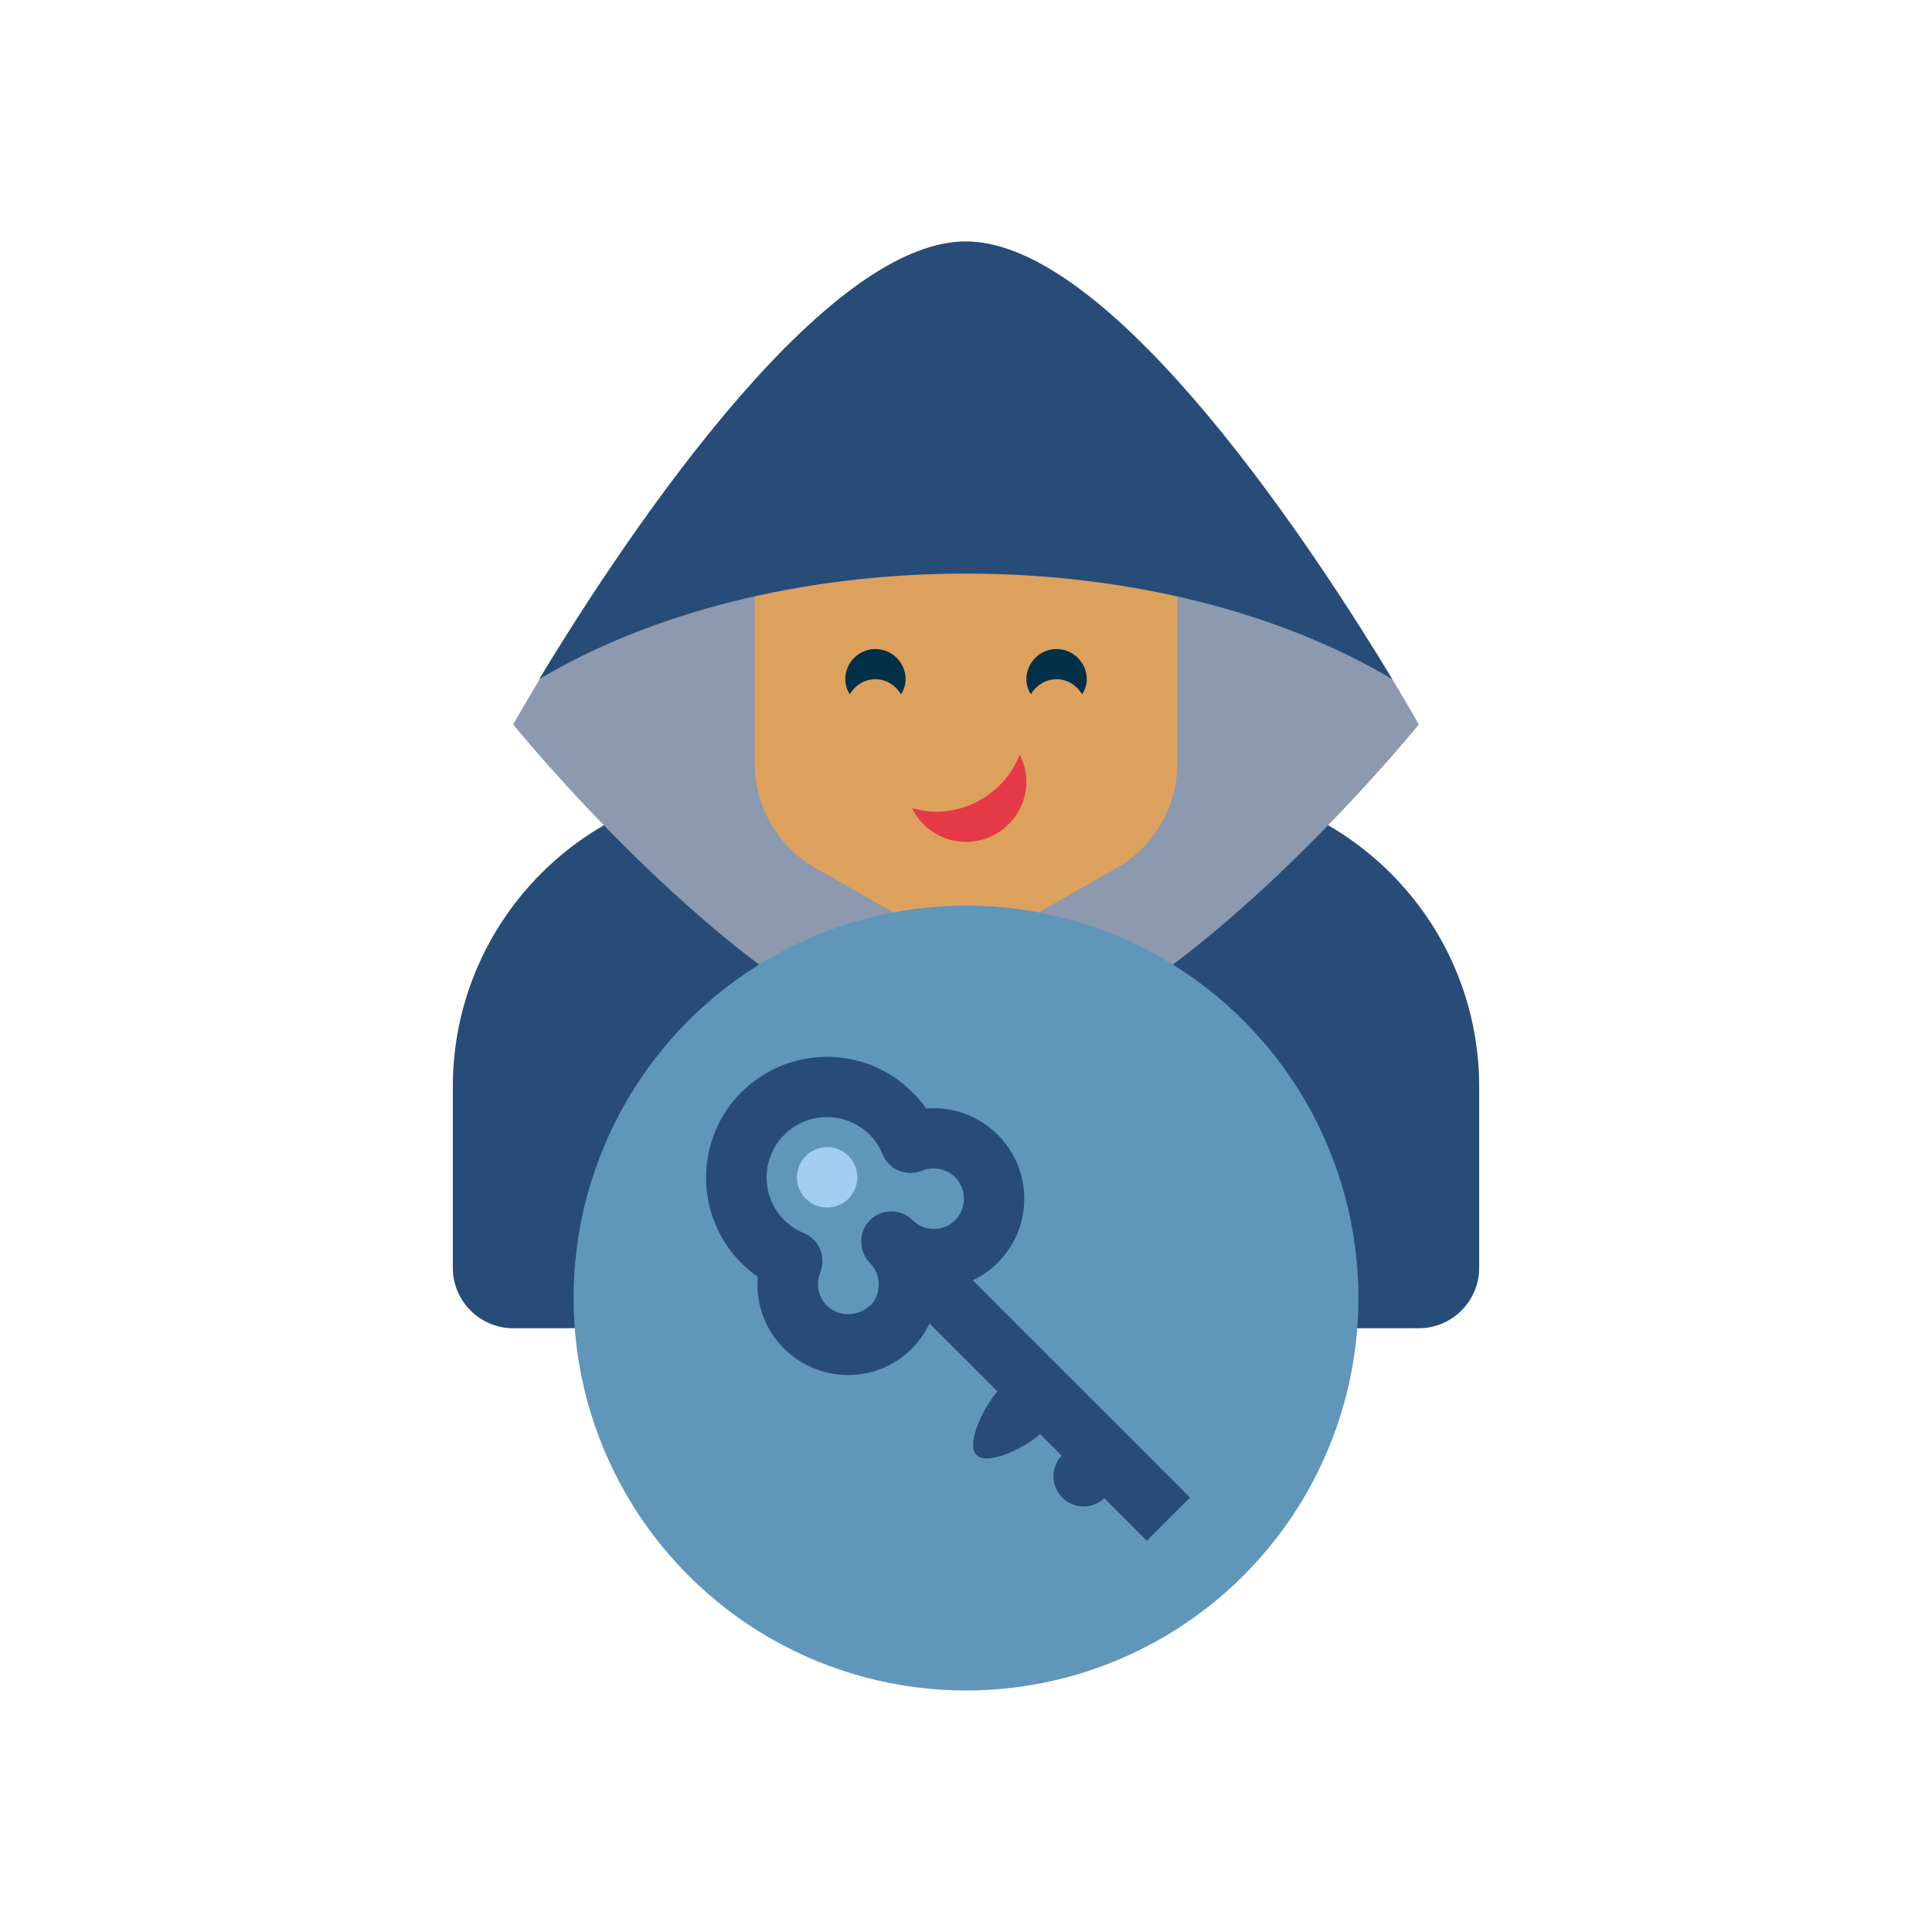
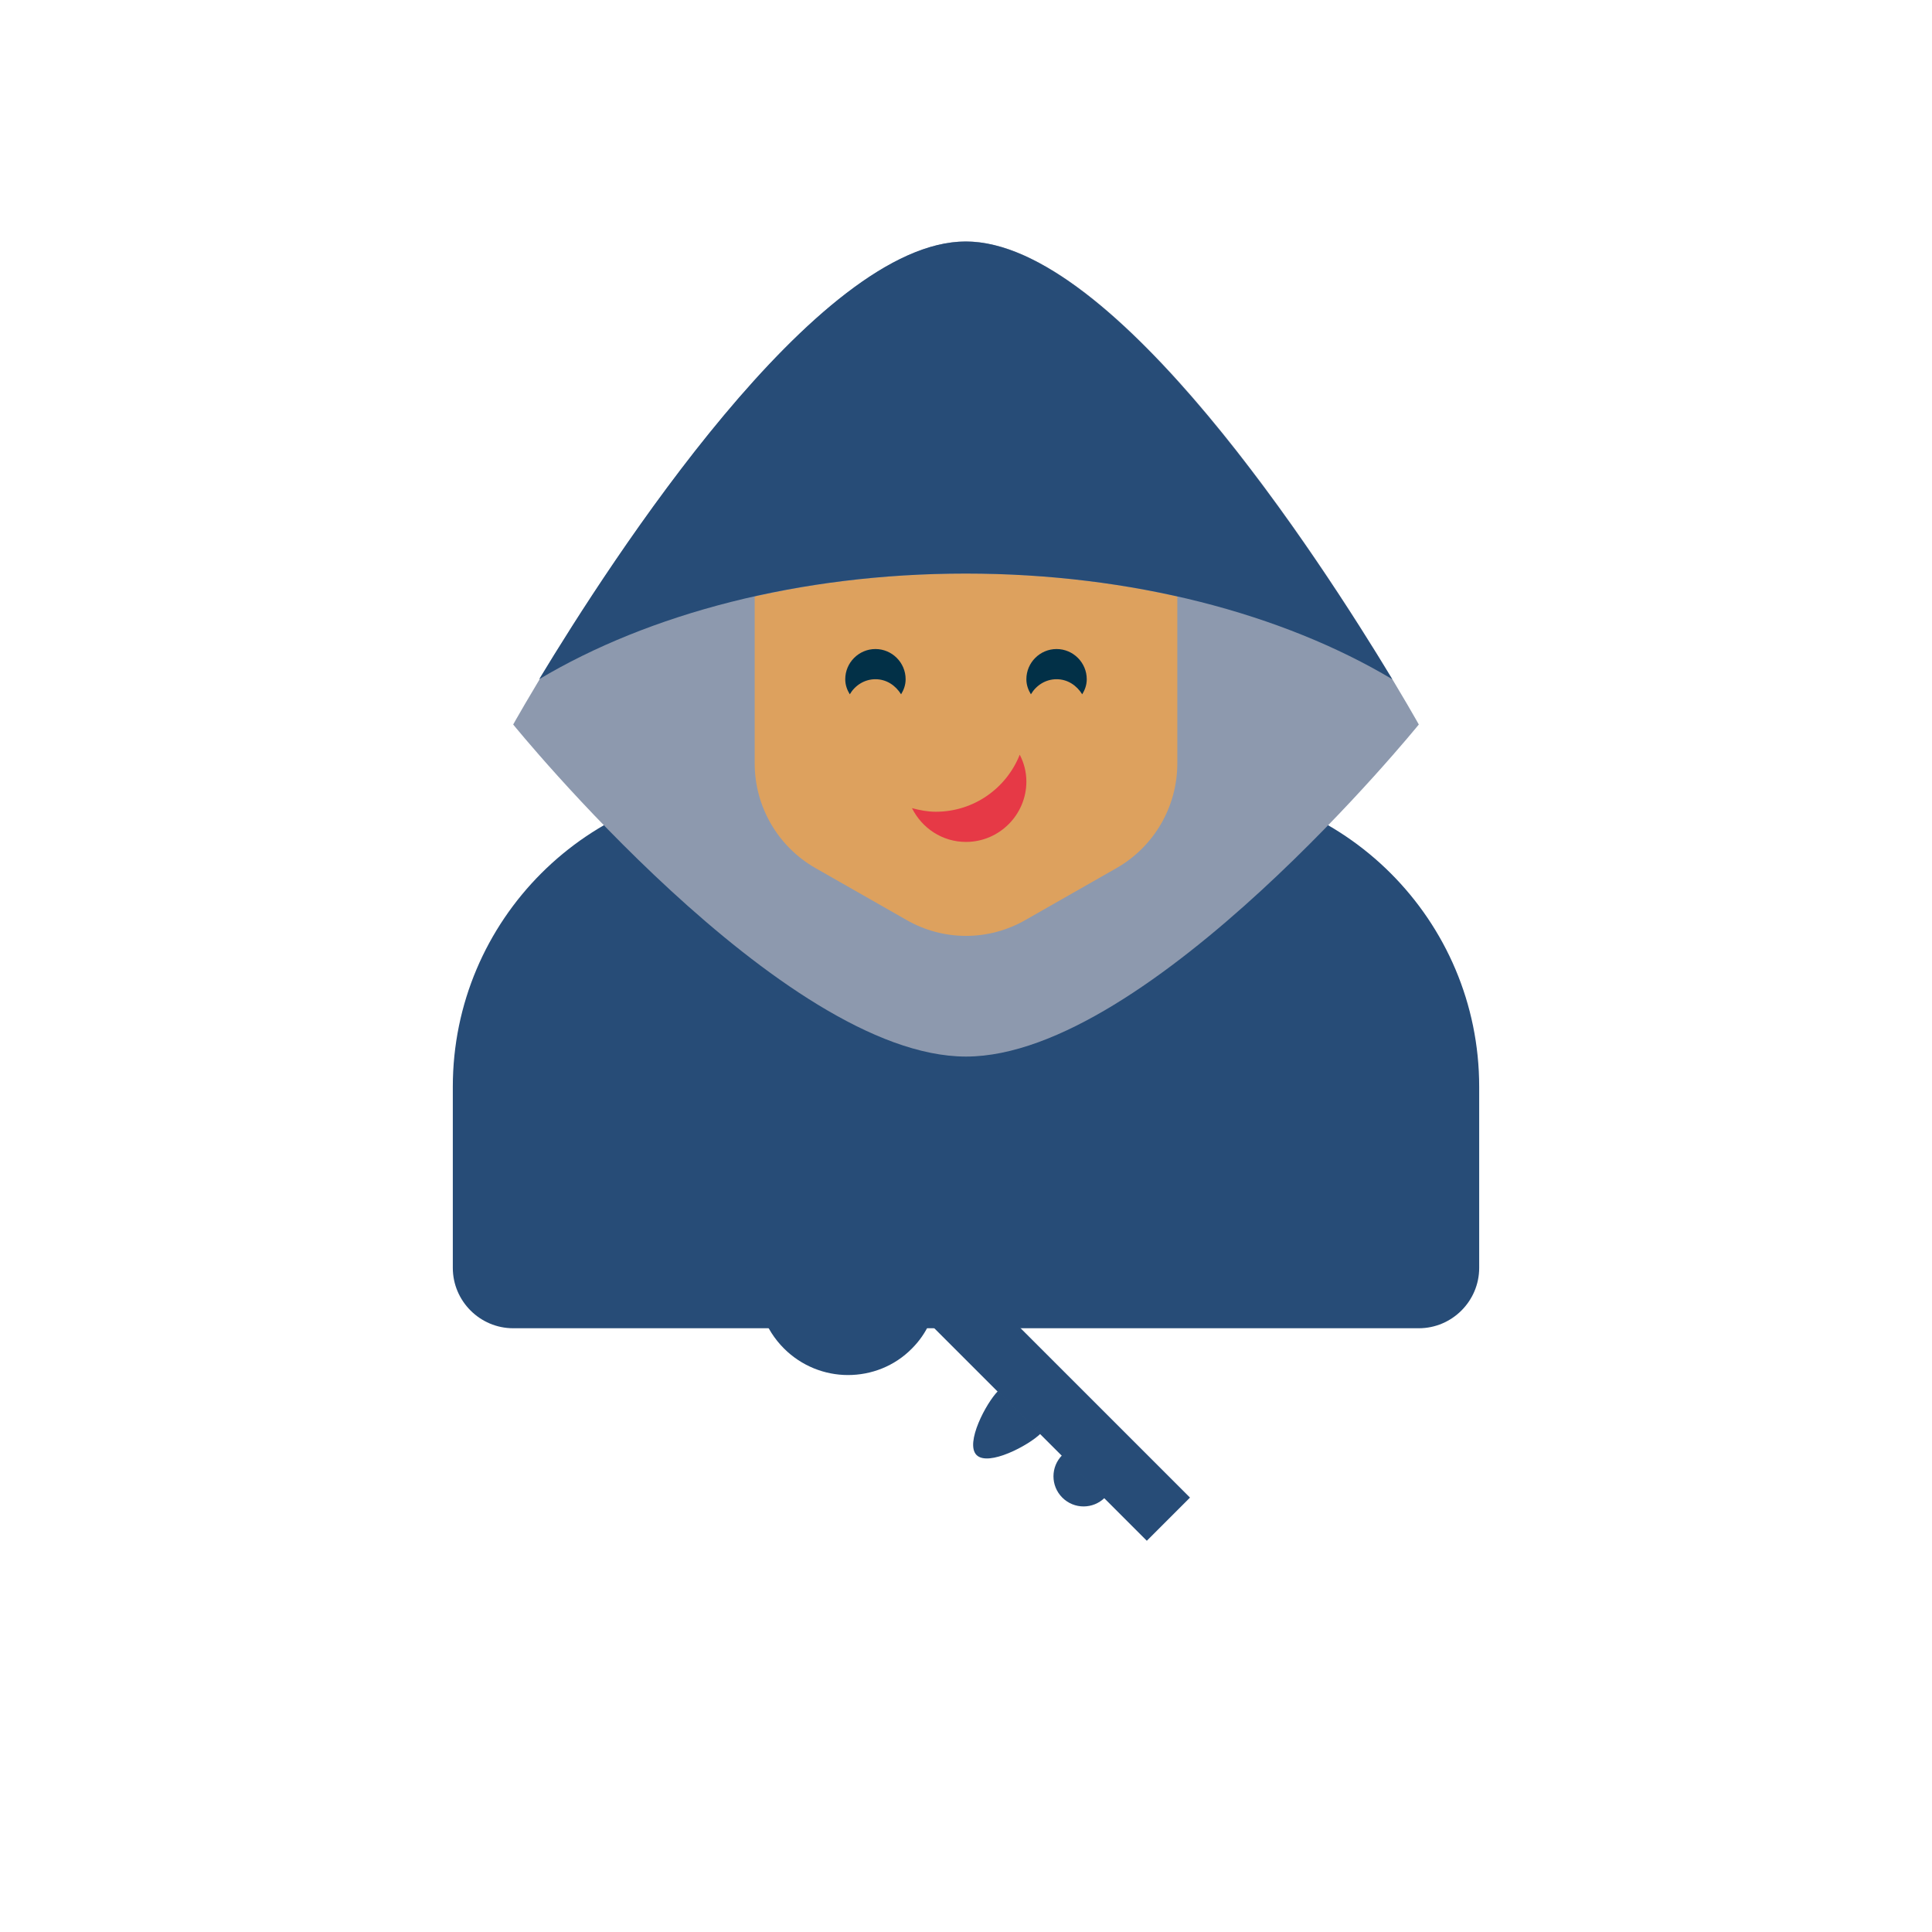
<svg xmlns="http://www.w3.org/2000/svg" id="Layer_1" viewBox="0 0 64 64" data-name="Layer 1">
  <path d="m25 26h14c5.52 0 10 4.48 10 10v6c0 1.1-.9 2-2 2h-30c-1.1 0-2-.9-2-2v-6c0-5.52 4.48-10 10-10z" fill="#274c77" />
  <path d="m47 24s-8.92 11-15 11-15-11-15-11 8.92-16 15-16 15 16 15 16z" fill="#8d99ae" />
  <path d="m39 19.76c-2.18-.49-4.54-.76-7-.76s-4.82.27-7 .76v5.53c0 1.43.77 2.76 2.02 3.47l3 1.71c1.23.71 2.73.71 3.96 0l3-1.71c1.25-.71 2.02-2.04 2.02-3.47z" fill="#dda15e" />
  <path d="m17.86 22.51s0 0 0-.01c3.62-2.16 8.61-3.5 14.13-3.5s10.51 1.34 14.13 3.5v.01s0 0 0-.01c-2.4-3.97-9.2-14.5-14.13-14.5s-11.73 10.53-14.13 14.5z" fill="#274c77" />
-   <circle cx="32" cy="43" fill="#6096ba" r="13" />
-   <path d="m26.7 43.95c.78.78 2.05.78 2.83 0s.78-2.05 0-2.83c.78.78 2.05.78 2.83 0s.78-2.05 0-2.83c-.59-.59-1.45-.73-2.18-.43-.15-.36-.36-.69-.65-.98-1.17-1.17-3.07-1.17-4.24 0s-1.17 3.07 0 4.24c.29.29.62.51.98.65-.3.72-.15 1.59.43 2.18z" fill="#6096ba" />
  <path d="m31 26.89c-.27 0-.53-.05-.79-.12.33.66 1 1.12 1.79 1.12 1.1 0 2-.9 2-2 0-.32-.08-.62-.22-.89-.44 1.11-1.52 1.89-2.78 1.89z" fill="#e63946" />
  <path d="m29 22.5c.37 0 .67.21.85.5.09-.15.15-.31.15-.5 0-.55-.45-1-1-1s-1 .45-1 1c0 .19.06.35.15.5.17-.29.48-.5.85-.5z" fill="#023047" />
  <path d="m35 22.5c.37 0 .67.21.85.5.09-.15.15-.31.15-.5 0-.55-.45-1-1-1s-1 .45-1 1c0 .19.06.35.15.5.17-.29.48-.5.85-.5z" fill="#023047" />
-   <circle cx="27.4" cy="39" fill="#a3cef1" r="1" />
  <g fill="#274c77">
    <path d="m36.6 49.61c-.39.39-1.02.39-1.41 0s-.39-1.02 0-1.41" />
    <path d="m34.47 47.49c-.39.39-1.73 1.1-2.12.71s.32-1.73.71-2.12" />
    <path d="m39.42 49.61-7.2-7.2c.3-.14.59-.33.83-.58.57-.57.88-1.32.88-2.12s-.31-1.55-.88-2.12c-.64-.64-1.51-.94-2.37-.87-.13-.19-.29-.38-.46-.54-.76-.76-1.76-1.17-2.83-1.17s-2.07.42-2.83 1.17c-1.56 1.56-1.56 4.1 0 5.66.17.17.35.32.54.46-.07.87.23 1.73.87 2.37.58.58 1.35.88 2.12.88s1.54-.29 2.12-.88c.25-.25.44-.53.58-.83l7.2 7.2 1.41-1.41zm-10.61-6.36c-.38.38-1.04.38-1.42 0-.29-.29-.37-.71-.22-1.09.1-.25.1-.52 0-.77s-.3-.44-.54-.54c-.25-.1-.46-.25-.65-.43-.78-.78-.78-2.05 0-2.83s2.05-.78 2.83 0c.19.19.33.41.43.65.1.25.29.44.54.54s.52.1.77 0c.37-.15.8-.07 1.09.22.19.19.29.44.29.71s-.1.52-.29.71c-.39.39-1.02.39-1.41 0s-1.02-.39-1.41 0c-.2.2-.29.45-.29.71s.1.51.29.71c.19.19.29.44.29.71s-.1.52-.29.71z" />
  </g>
</svg>